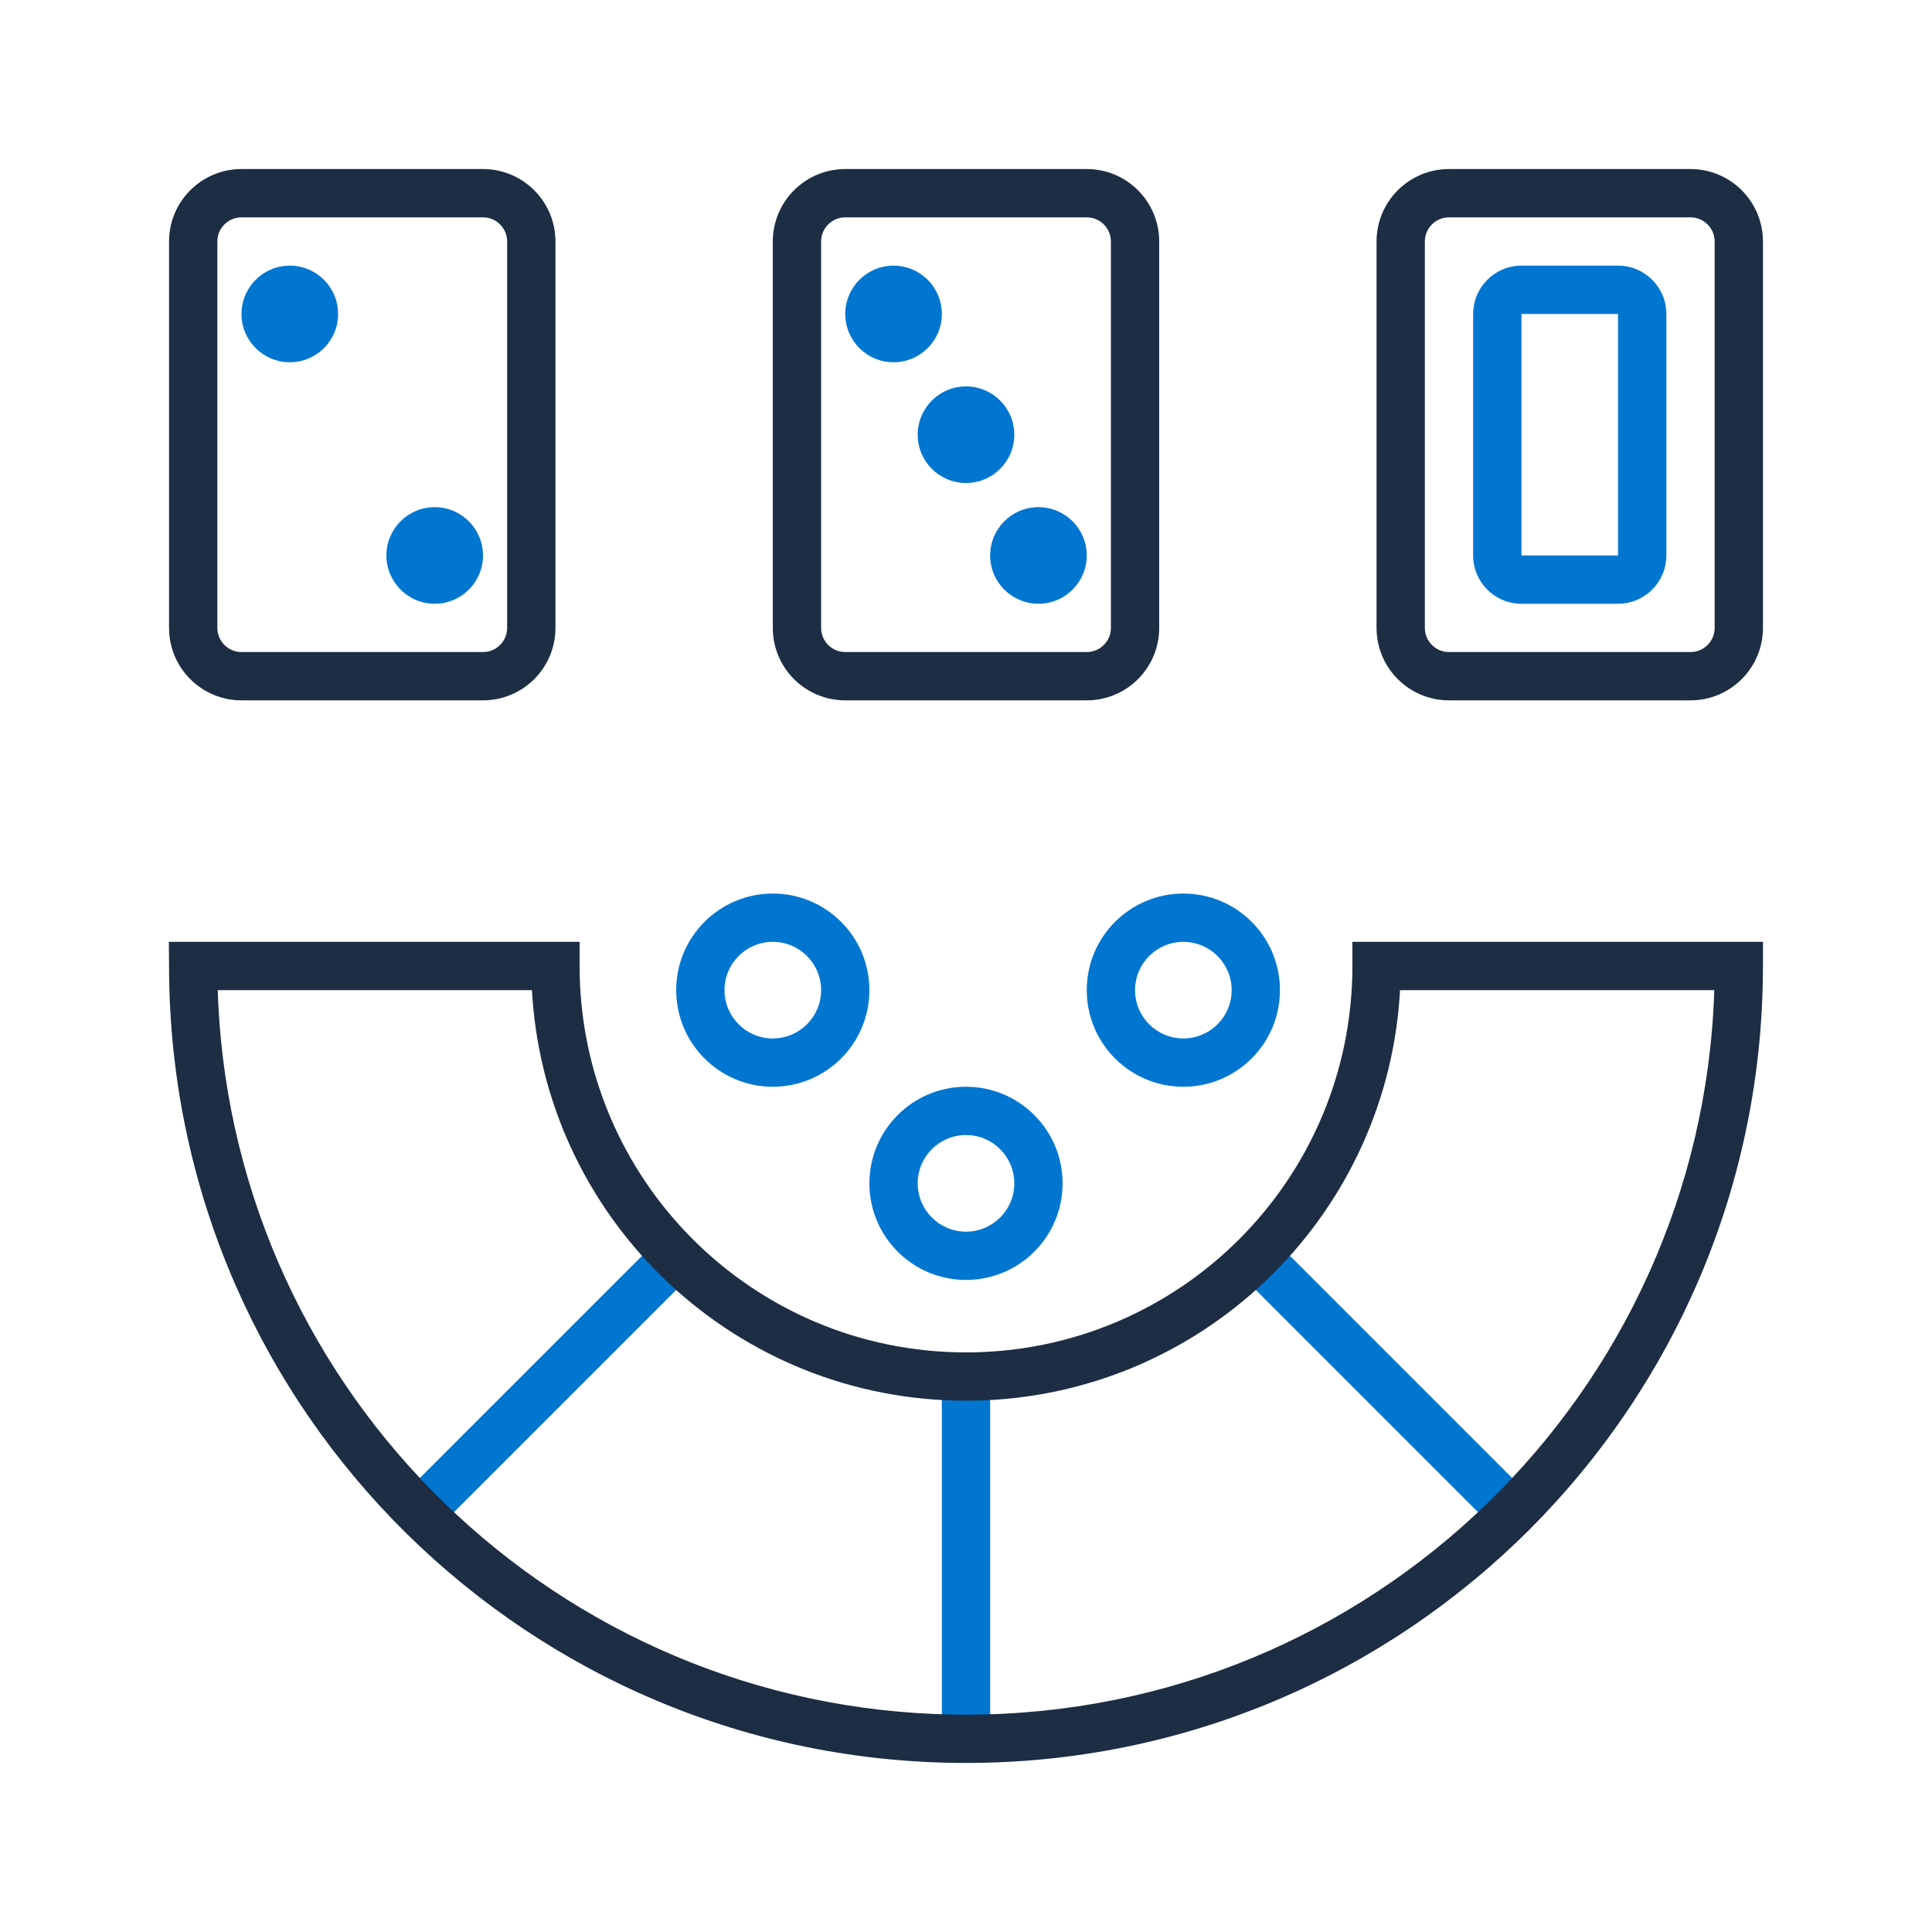
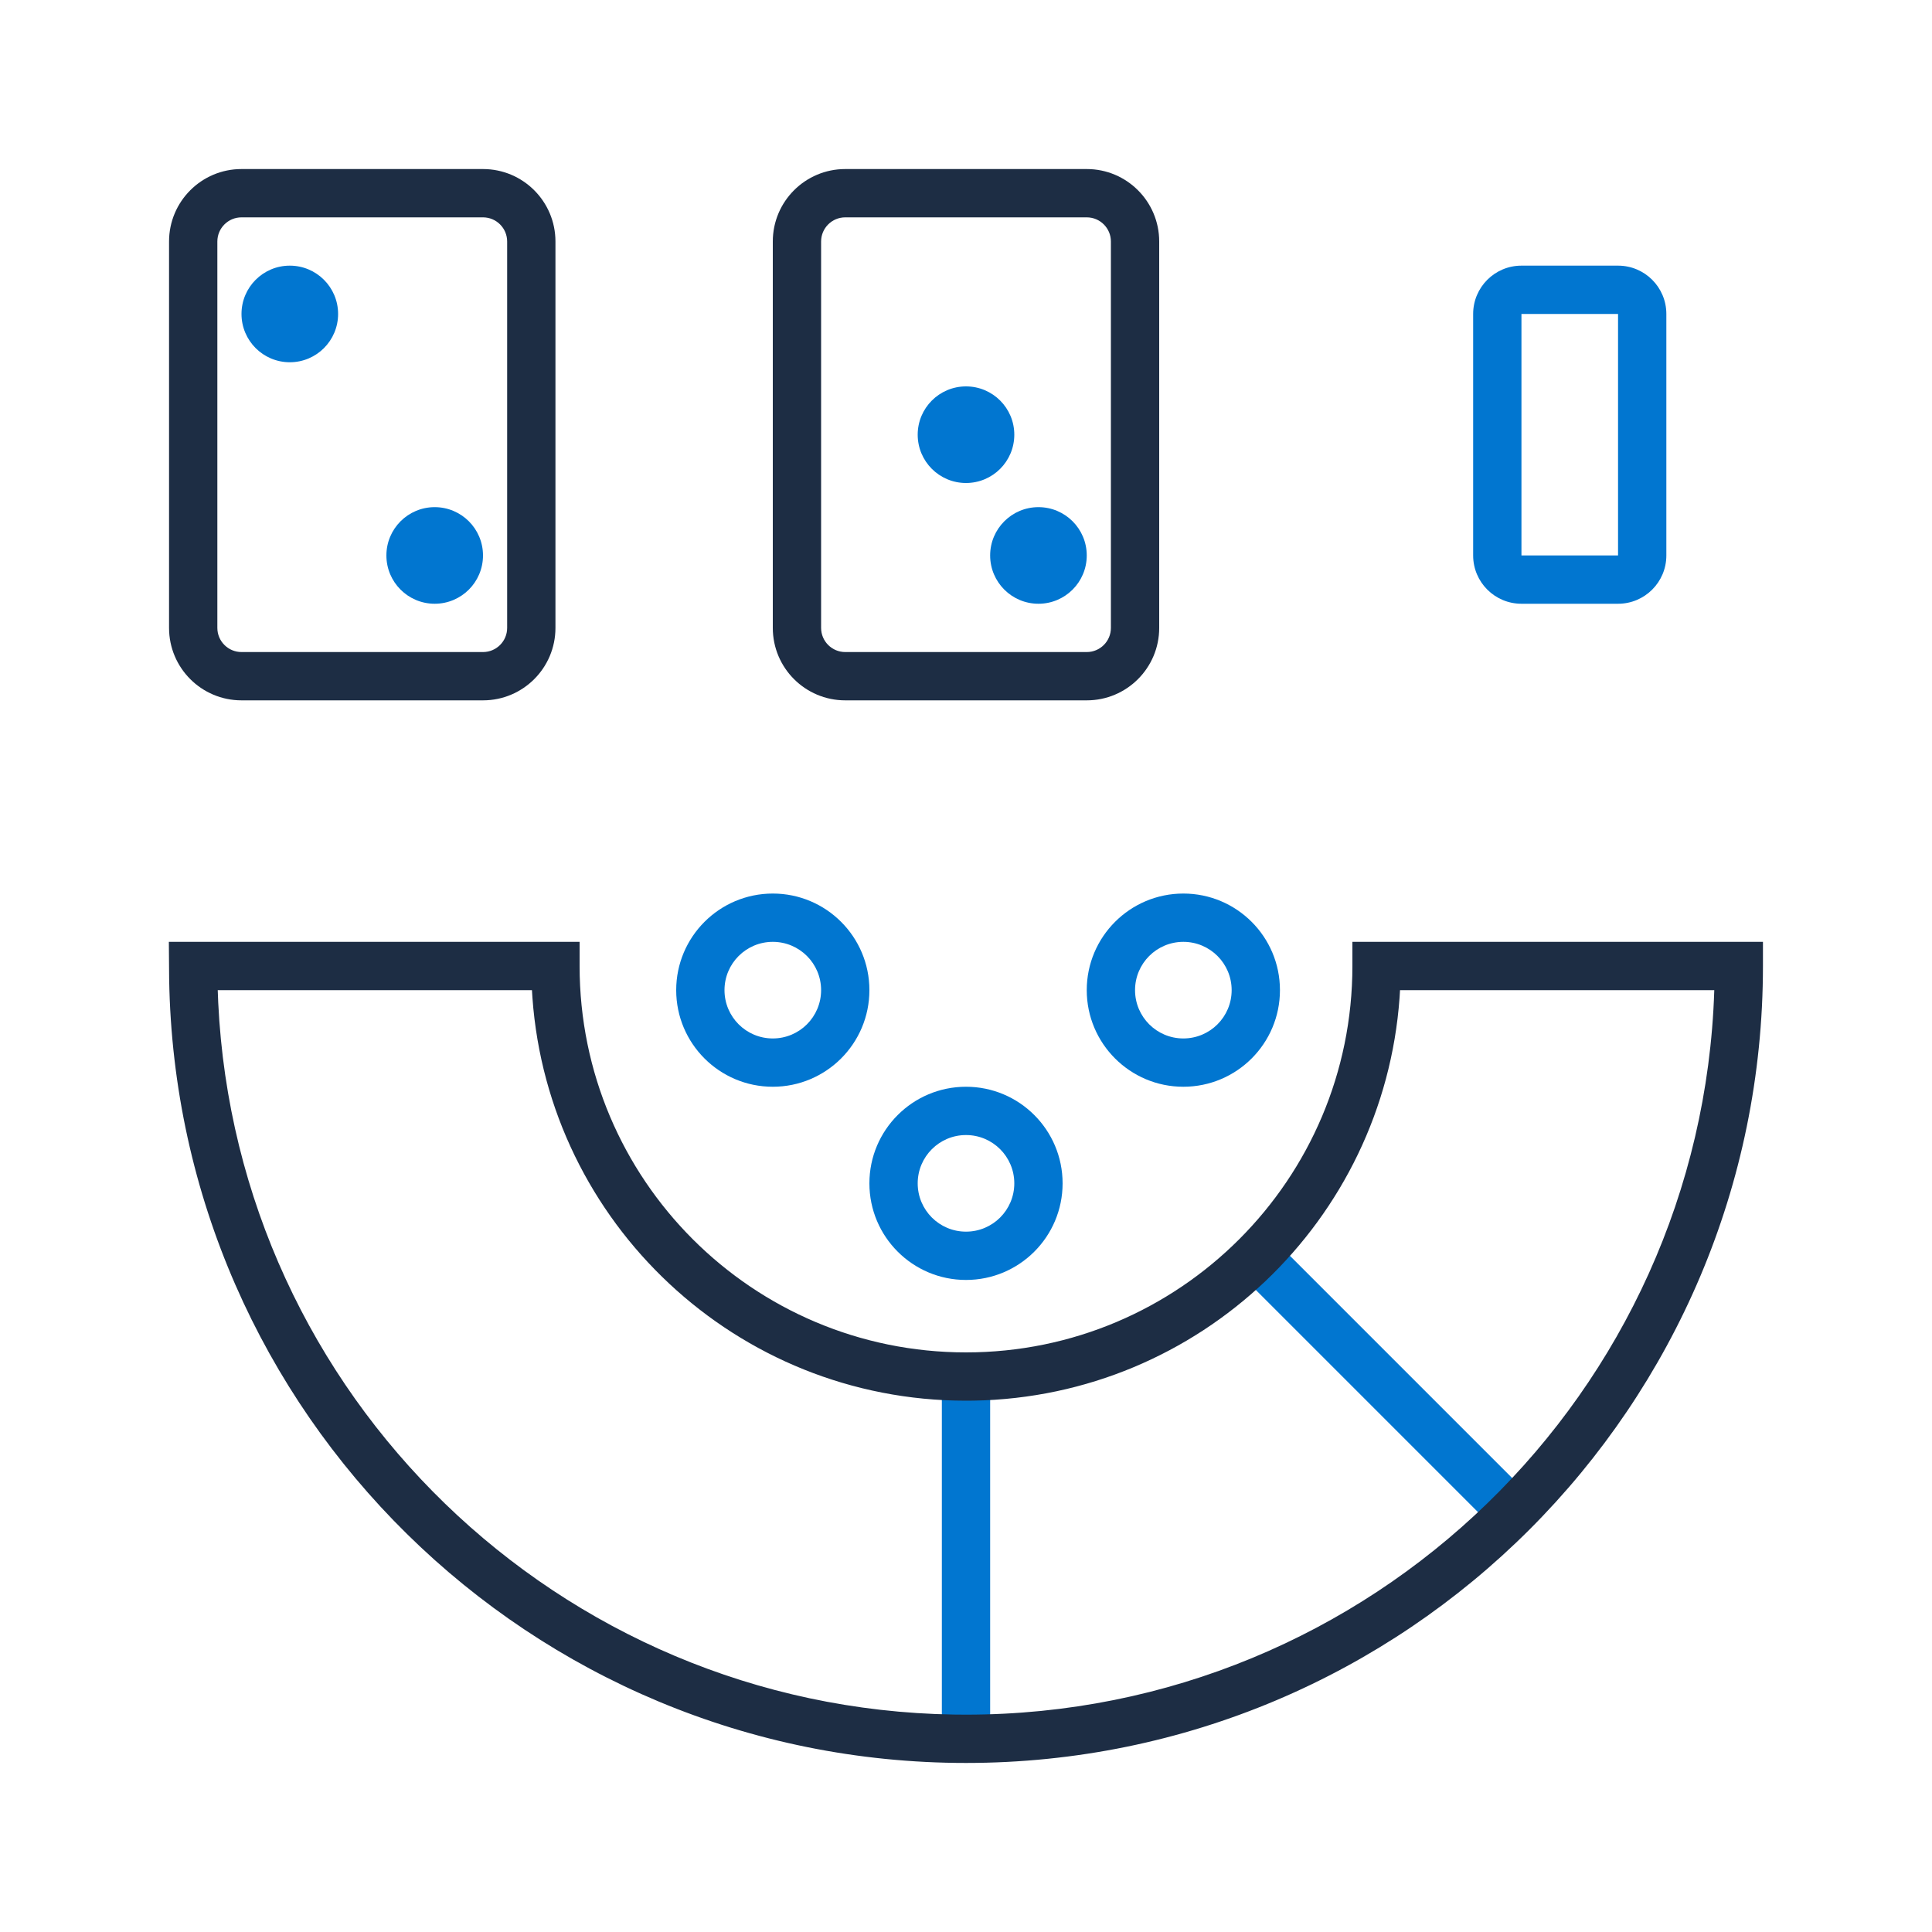
<svg xmlns="http://www.w3.org/2000/svg" width="80px" height="80px" viewBox="0 0 80 80" version="1.1">
  <title>Atom/Icon/Special/Baccarat</title>
  <g id="Atom/Icon/Special/Baccarat" stroke="none" stroke-width="1" fill="none" fill-rule="evenodd">
    <g id="Path-13" transform="translate(39.5, 57.037)" stroke="#0176D0" stroke-width="2">
      <line x1="0.5" y1="0" x2="0.5" y2="14.963" id="Path-11" />
    </g>
    <g id="Path-12" transform="translate(57.37, 57.37) rotate(135) translate(-57.37, -57.37) translate(56.87, 49.935)" stroke="#0176D0" stroke-width="2">
      <line x1="0.5" y1="0" x2="0.5" y2="14.87" id="Path-11" />
    </g>
    <g id="Path-12" transform="translate(22.587, 57.413) rotate(-135) translate(-22.587, -57.413) translate(22.087, 50.038)" stroke="#0176D0" stroke-width="2">
-       <line x1="0.5" y1="0" x2="0.5" y2="14.749" id="Path-11" />
-     </g>
+       </g>
    <path d="M20,7 L10,7 C8.343,7 7,8.343 7,10 L7,26 C7,27.657 8.343,29 10,29 L20,29 C21.657,29 23,27.657 23,26 L23,10 C23,8.343 21.657,7 20,7 Z M10,9 L20,9 C20.552,9 21,9.448 21,10 L21,26 C21,26.552 20.552,27 20,27 L10,27 C9.448,27 9,26.552 9,26 L9,10 C9,9.448 9.448,9 10,9 Z" id="Rectangle" fill="#1D2D44" fill-rule="nonzero" />
    <path d="M45,7 L35,7 C33.343,7 32,8.343 32,10 L32,26 C32,27.657 33.343,29 35,29 L45,29 C46.657,29 48,27.657 48,26 L48,10 C48,8.343 46.657,7 45,7 Z M35,9 L45,9 C45.552,9 46,9.448 46,10 L46,26 C46,26.552 45.552,27 45,27 L35,27 C34.448,27 34,26.552 34,26 L34,10 C34,9.448 34.448,9 35,9 Z" id="Rectangle-Copy-2" fill="#1D2D44" fill-rule="nonzero" />
-     <path d="M37,11 C35.895,11 35,11.895 35,13 C35,14.105 35.895,15 37,15 C38.105,15 39,14.105 39,13 C39,11.895 38.105,11 37,11 Z" id="Oval" fill="#0176D0" fill-rule="nonzero" />
    <path d="M40,16 C38.895,16 38,16.895 38,18 C38,19.105 38.895,20 40,20 C41.105,20 42,19.105 42,18 C42,16.895 41.105,16 40,16 Z" id="Oval-Copy" fill="#0176D0" fill-rule="nonzero" />
    <path d="M43,21 C41.895,21 41,21.895 41,23 C41,24.105 41.895,25 43,25 C44.105,25 45,24.105 45,23 C45,21.895 44.105,21 43,21 Z" id="Oval" fill="#0176D0" fill-rule="nonzero" />
-     <path d="M70,7 L60,7 C58.343,7 57,8.343 57,10 L57,26 C57,27.657 58.343,29 60,29 L70,29 C71.657,29 73,27.657 73,26 L73,10 C73,8.343 71.657,7 70,7 Z M60,9 L70,9 C70.552,9 71,9.448 71,10 L71,26 C71,26.552 70.552,27 70,27 L60,27 C59.448,27 59,26.552 59,26 L59,10 C59,9.448 59.448,9 60,9 Z" id="Rectangle-Copy" fill="#1D2D44" fill-rule="nonzero" />
    <path d="M24,39 L6.992,39 L7.004,40.537 C7.296,58.541 21.978,73 40,73 C58.225,73 73,58.225 73,40 L73,39 L56,39 L56,40 C56,48.837 48.837,56 40,56 C31.163,56 24,48.837 24,40 L24,39 Z M57.972,41 L70.984,41 L70.984,41.023 C70.444,57.67 56.778,71 40,71 L39.493,70.996 C23.13,70.733 9.818,57.782 9.036,41.513 L9.016,41 L22.027,41 L22.047,41.314 C22.72,50.642 30.501,58 40,58 L40.331,57.997 C49.679,57.829 57.288,50.533 57.953,41.314 L57.972,41 Z" id="Combined-Shape" fill="#1D2D44" fill-rule="nonzero" />
    <path d="M12,11 C10.895,11 10,11.895 10,13 C10,14.105 10.895,15 12,15 C13.105,15 14,14.105 14,13 C14,11.895 13.105,11 12,11 Z" id="Oval" fill="#0176D0" fill-rule="nonzero" />
    <path d="M18,21 C16.895,21 16,21.895 16,23 C16,24.105 16.895,25 18,25 C19.105,25 20,24.105 20,23 C20,21.895 19.105,21 18,21 Z" id="Oval" fill="#0176D0" fill-rule="nonzero" />
    <path d="M67,11 L63,11 C61.895,11 61,11.895 61,13 L61,23 C61,24.105 61.895,25 63,25 L67,25 C68.105,25 69,24.105 69,23 L69,13 C69,11.895 68.105,11 67,11 Z M63,13 L67,13 L67,23 L63,23 L63,13 Z" id="Rectangle" fill="#0176D0" fill-rule="nonzero" />
    <path d="M32,37 C29.791,37 28,38.791 28,41 C28,43.209 29.791,45 32,45 C34.209,45 36,43.209 36,41 C36,38.791 34.209,37 32,37 Z M32,39 C33.105,39 34,39.895 34,41 C34,42.105 33.105,43 32,43 C30.895,43 30,42.105 30,41 C30,39.895 30.895,39 32,39 Z" id="Oval" fill="#0176D0" fill-rule="nonzero" />
    <path d="M49,37 C46.791,37 45,38.791 45,41 C45,43.209 46.791,45 49,45 C51.209,45 53,43.209 53,41 C53,38.791 51.209,37 49,37 Z M49,39 C50.105,39 51,39.895 51,41 C51,42.105 50.105,43 49,43 C47.895,43 47,42.105 47,41 C47,39.895 47.895,39 49,39 Z" id="Oval-Copy-2" fill="#0176D0" fill-rule="nonzero" />
    <path d="M40,45 C37.791,45 36,46.791 36,49 C36,51.209 37.791,53 40,53 C42.209,53 44,51.209 44,49 C44,46.791 42.209,45 40,45 Z M40,47 C41.105,47 42,47.895 42,49 C42,50.105 41.105,51 40,51 C38.895,51 38,50.105 38,49 C38,47.895 38.895,47 40,47 Z" id="Oval-Copy-3" fill="#0176D0" fill-rule="nonzero" />
  </g>
</svg>